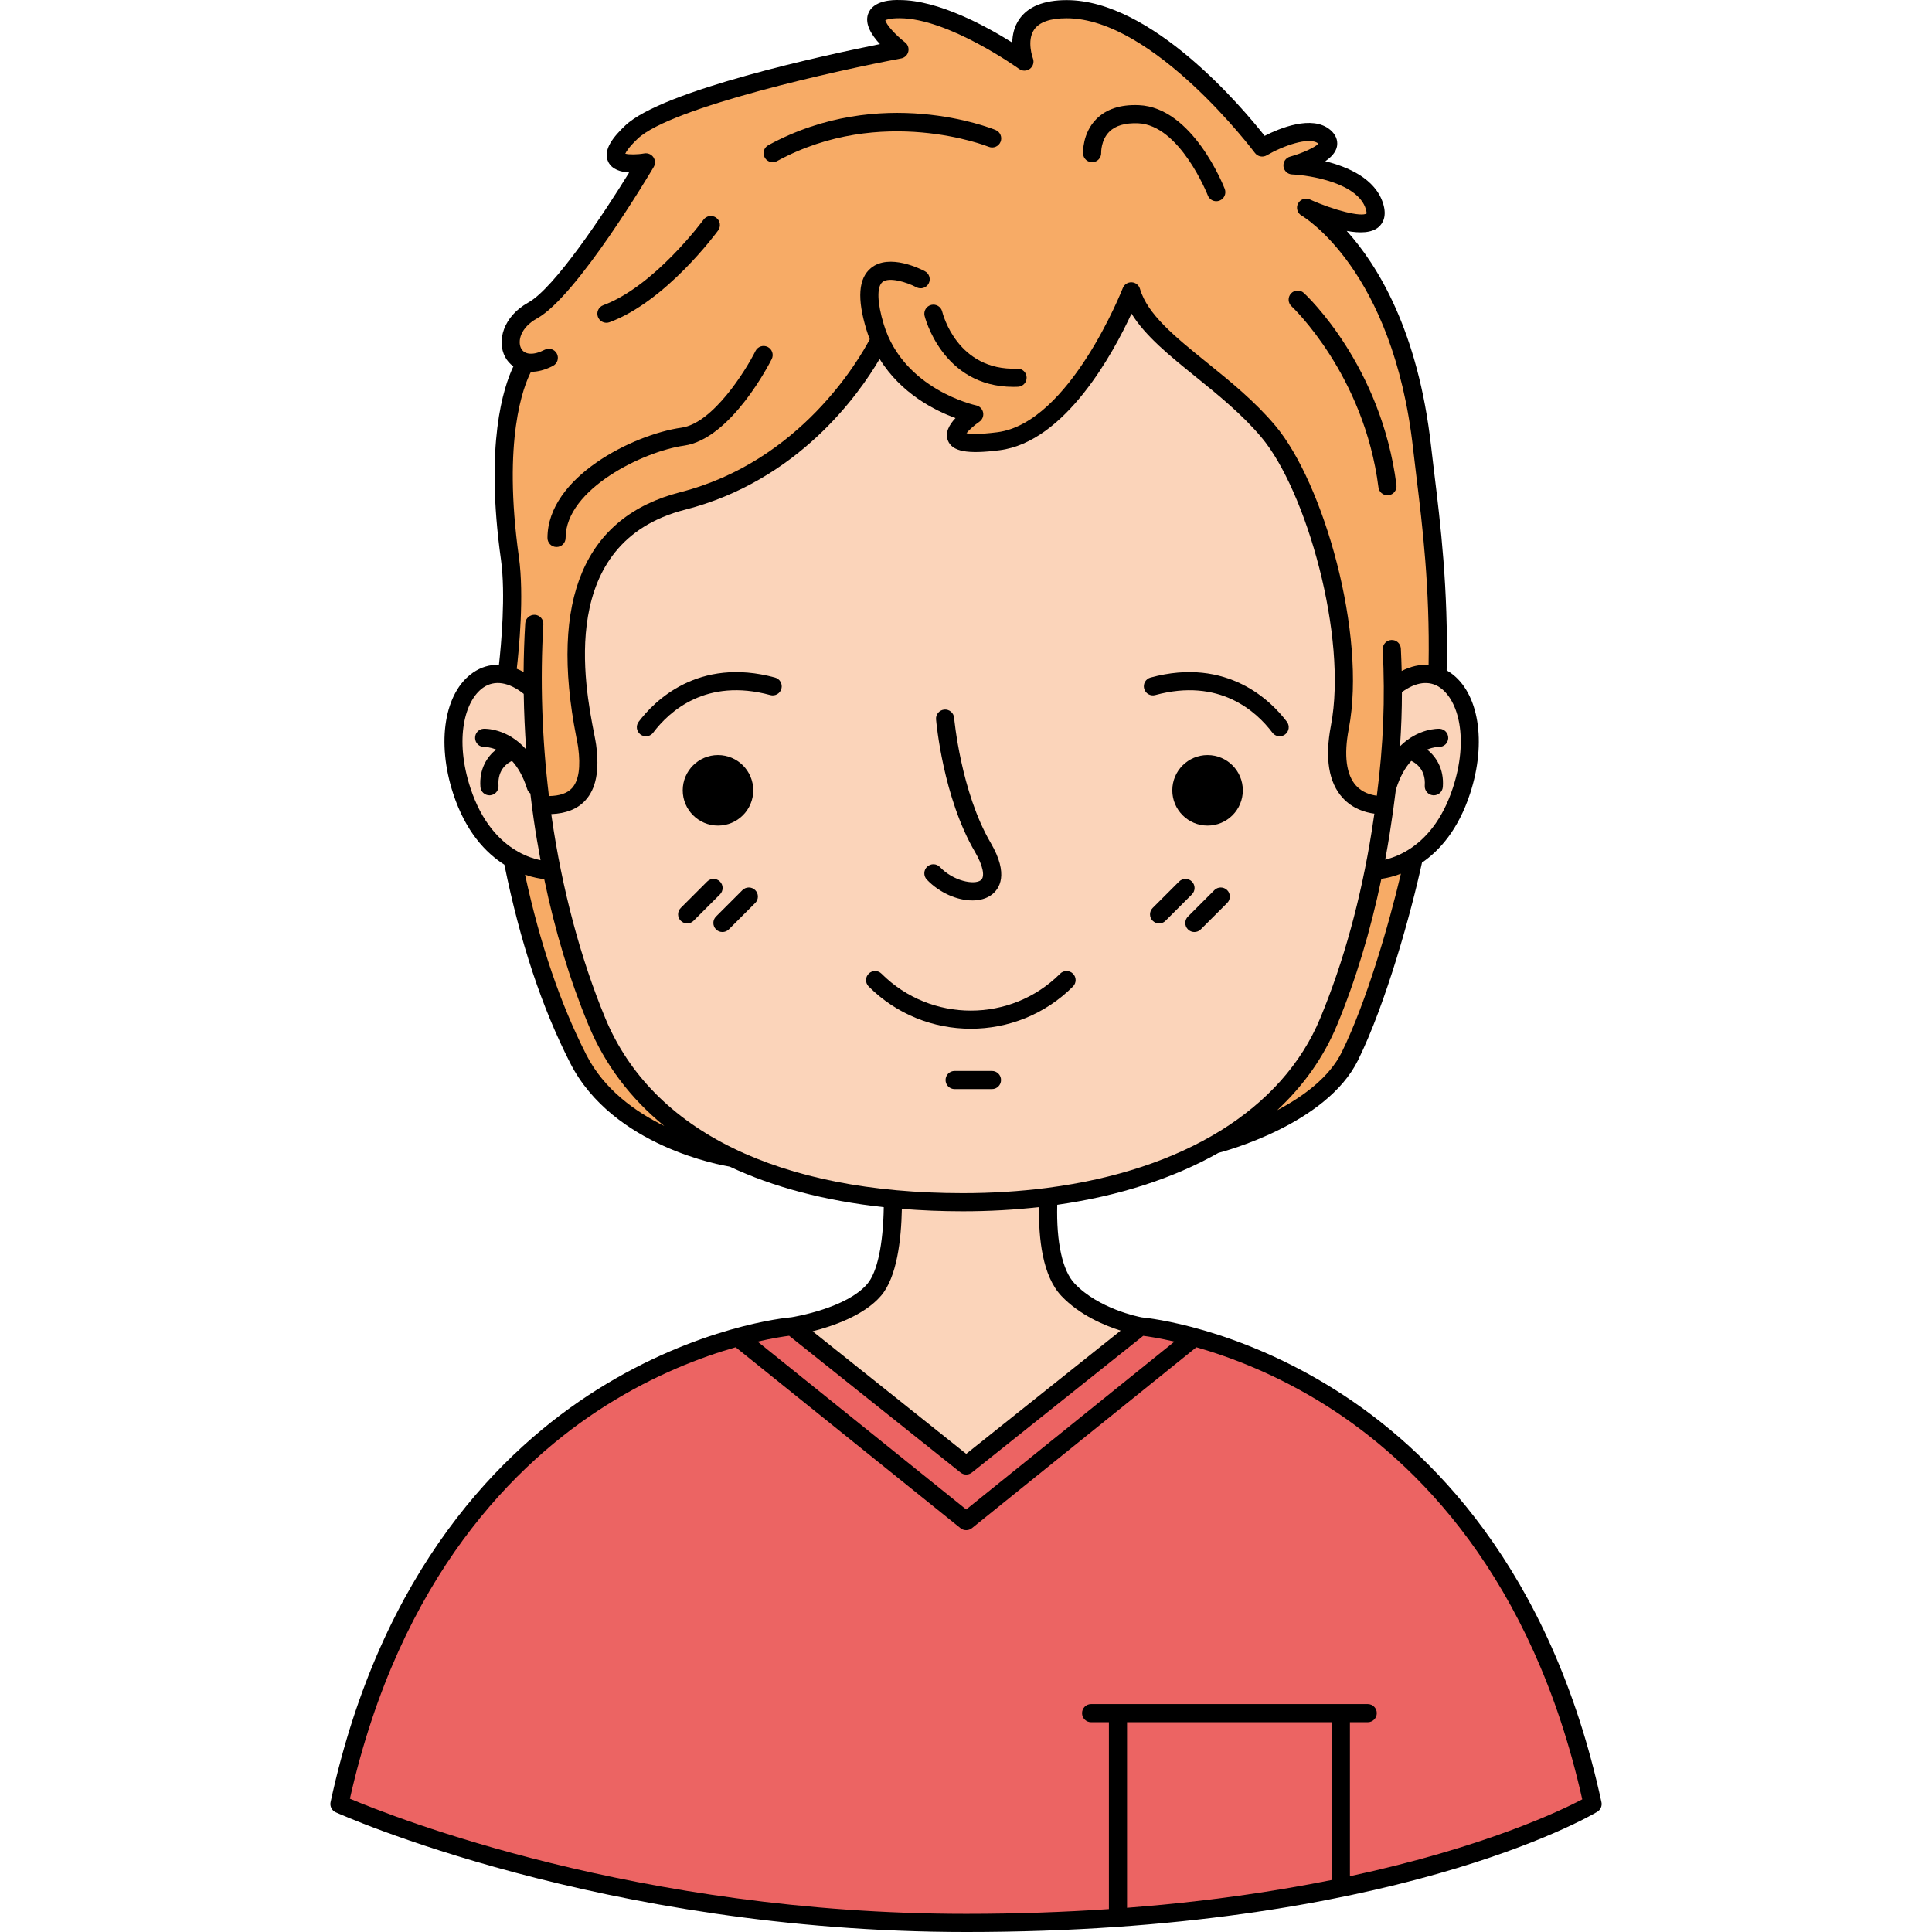
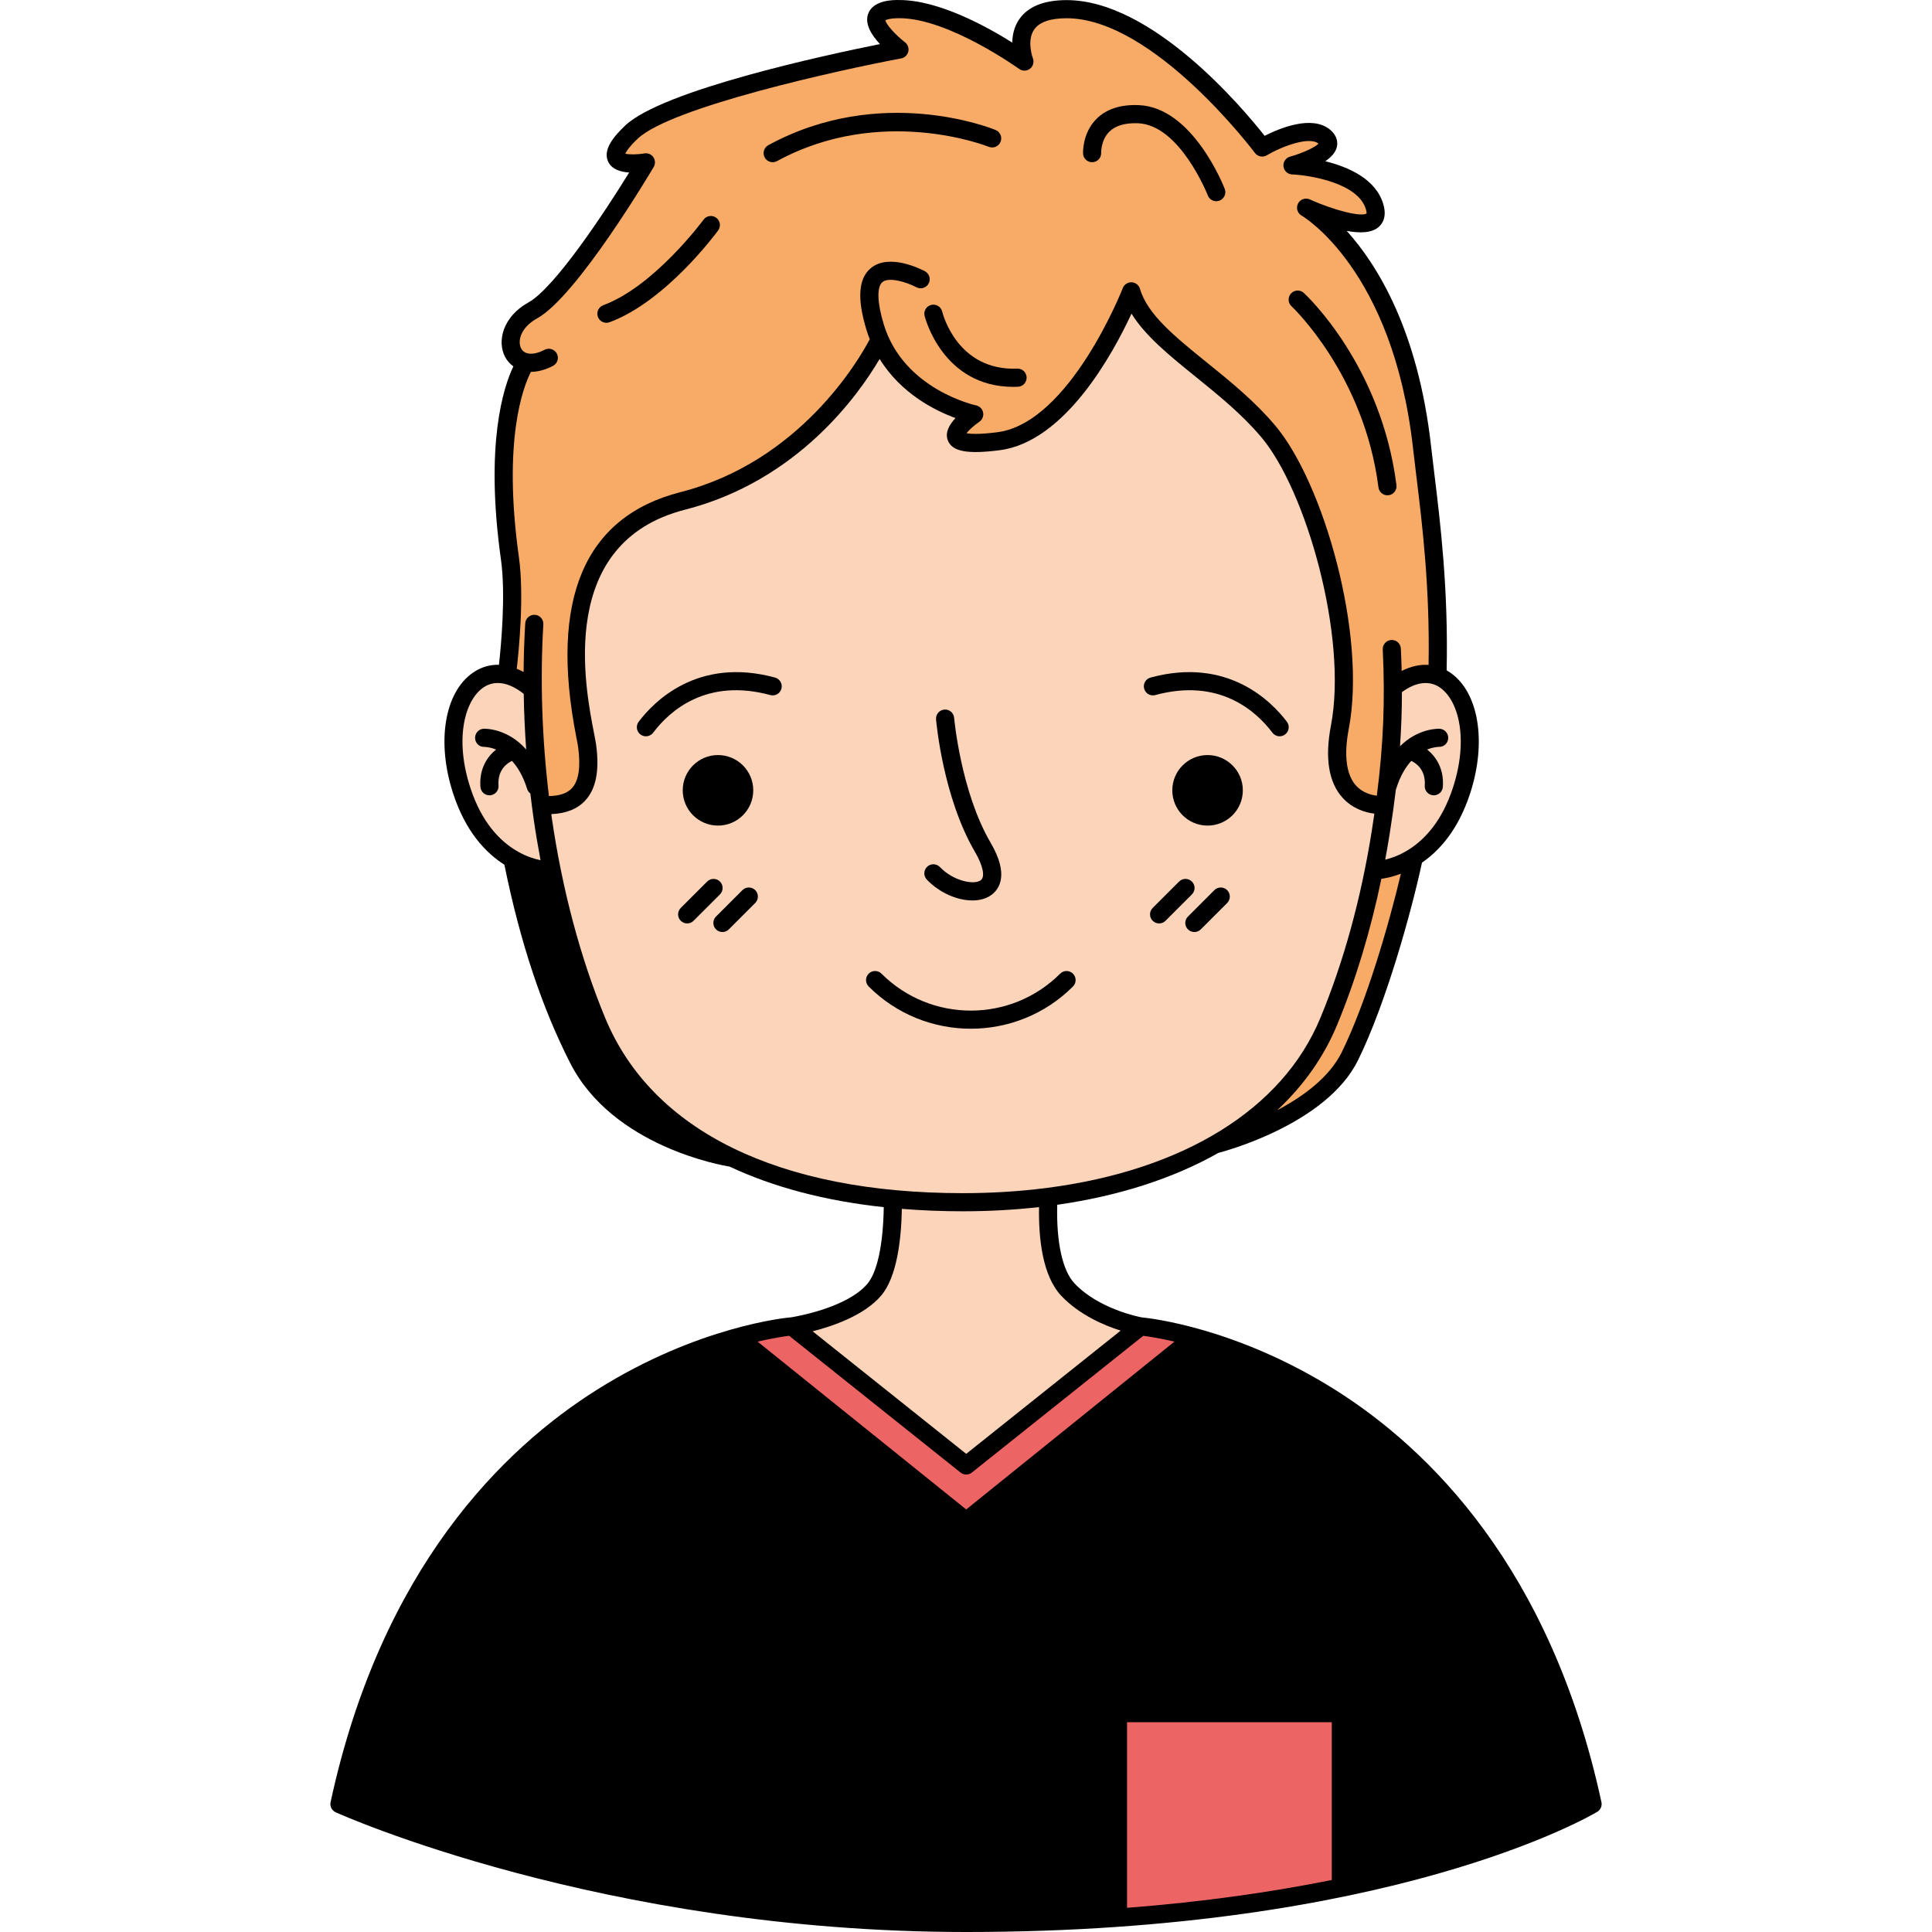
<svg xmlns="http://www.w3.org/2000/svg" id="Capa_1" height="512" viewBox="0 0 425.2 425.2" width="512">
  <g>
    <path d="m352.447 396.615c-11.145-51.542-38.027-77.801-58.616-90.752-21.815-13.727-40.872-15.77-42.551-15.929-.688-.13-9.445-1.855-14.768-7.445-2.676-2.809-4.05-9.076-3.833-17.336 13.606-1.942 25.598-5.836 35.486-11.43.003-.004.007-.004.01-.004.965-.245 23.732-6.207 30.711-20.4 6.152-12.511 11.69-32.482 14.071-43.471 3.894-2.671 7.992-7.27 10.587-15.209 3.71-11.34 1.909-22.285-4.379-26.615-.257-.18-.519-.342-.784-.491.395-17.87-1.391-32.498-2.696-43.182-.263-2.156-.511-4.184-.723-6.085-2.853-25.54-11.833-39.979-18.57-47.447 2.838.527 5.502.487 7.034-.866.923-.813 1.841-2.372.971-5.171-1.702-5.47-7.744-8.07-12.726-9.298 1.283-.873 2.287-1.932 2.559-3.183.172-.791.204-2.332-1.513-3.762-3.97-3.305-11.152-.296-14.39 1.354-4.815-6.104-24.77-29.87-43.579-29.87-.007 0-.013 0-.02 0-4.999.003-8.508 1.43-10.429 4.236-1.117 1.633-1.488 3.464-1.519 5.109-5.59-3.51-16.193-9.359-24.8-9.359-1.44-.047-5.89-.007-6.944 3.103-.751 2.209.818 4.658 2.622 6.586-12.094 2.435-47.917 10.172-56.063 17.933-2.443 2.325-5.071 5.342-3.707 8.039.817 1.612 2.699 2.18 4.578 2.296-5.597 9.086-16.462 25.444-22.201 28.616-5.56 3.075-6.954 8.514-5.088 11.997.429.8 1.042 1.506 1.805 2.057-2.193 4.582-6.291 17.113-2.732 42.524 1.077 7.685.032 18.889-.44 23.148-2.017-.056-3.953.512-5.702 1.716-6.288 4.33-8.09 15.275-4.38 26.615 2.749 8.411 7.183 13.072 11.276 15.664 3.465 17.017 8.203 31.318 14.488 43.662 9.382 18.421 33.625 22.555 35.094 22.787 9.61 4.519 20.982 7.527 33.913 8.923-.129 8.217-1.43 14.325-3.626 16.893-4.537 5.315-15.927 7.223-16.795 7.359-.018 0-.036-.004-.054 0-.817.067-20.29 1.864-42.654 15.936-20.589 12.951-47.471 39.21-58.616 90.752-.197.916.268 1.846 1.121 2.236.575.262 58.448 26.348 138.772 26.348 93.38 0 137.058-25.365 138.872-26.447.735-.438 1.109-1.297.928-2.137z" />
    <path d="m173.677 293.981 37.726 30.1c.363.292.804.438 1.244.438.441 0 .882-.146 1.245-.438l37.712-30.089c1.147.146 3.545.504 6.875 1.273l-45.833 36.942-45.918-36.942c3.405-.786 5.836-1.144 6.949-1.284z" fill="#ec6463" />
    <path d="m133.212 224.079c-5.439-13.112-9.52-28.424-11.8-44.283-.03-.209-.052-.418-.081-.624 3.26-.136 5.721-1.111 7.459-2.982 2.392-2.571 3.179-6.604 2.401-12.322-.072-.531-.23-1.351-.437-2.412-2.037-10.401-8.235-42.057 19.996-49.279 24.866-6.36 38.253-25.355 42.841-33.182 4.706 7.638 12.21 11.38 16.7 13.019-1.367 1.448-2.344 3.182-1.696 4.888.938 2.47 4.245 3.102 11.411 2.183 14.413-1.848 24.967-21.313 29.02-30.065 3.044 4.943 8.423 9.293 14.047 13.838 5.042 4.078 10.256 8.295 14.531 13.371 9.862 11.712 19.049 43.932 15.313 63.446-1.377 7.2-.499 12.566 2.611 15.952 2.192 2.386 4.975 3.192 6.948 3.447-.18 1.244-.368 2.502-.573 3.793-2.37 14.93-6.184 28.795-11.336 41.214-8.342 20.115-30.196 33.46-60.002 37.338-.073.006-.145.014-.216.03-5.862.75-12.025 1.145-18.459 1.145-40.434-.002-68.376-13.68-78.678-38.515z" fill="#fbd4ba" />
    <path d="m295.305 231.557c-2.744 5.581-8.573 9.805-14.216 12.78 5.775-5.391 10.239-11.665 13.168-18.729 4.107-9.9 7.37-20.7 9.761-32.194 1.044-.147 2.551-.463 4.297-1.125-2.626 11.143-7.584 28.234-13.01 39.268z" fill="#f7ab66" />
    <path d="m319.751 173.399c-2.354 7.202-6.057 11.189-9.434 13.4-.138.069-.266.15-.385.249-1.926 1.194-3.72 1.819-5.07 2.146.352-1.885.68-3.786.985-5.707.54-3.402.99-6.629 1.364-9.751.014-.038.04-.066.051-.103.886-2.844 2.087-4.808 3.333-6.171.79.354 3.237 1.755 2.968 5.431-.081 1.099.745 2.058 1.845 2.137.05.004.1.004.147.004 1.037 0 1.912-.8 1.989-1.849.296-4.041-1.551-6.708-3.453-8.223 1.4-.576 2.453-.586 2.57-.588 1.127.042 2.017-.811 2.066-1.904.049-1.1-.804-2.035-1.904-2.085-.267-.01-4.714-.14-8.705 3.855.279-4.008.418-7.935.42-11.918 3.069-2.246 6.02-2.628 8.363-1.012 4.088 2.816 6.378 11.306 2.85 22.089z" fill="#fbd4ba" />
    <path d="m116.853 81.834c1.434.002 3.062-.385 4.848-1.311.979-.508 1.36-1.712.853-2.69-.508-.979-1.709-1.357-2.69-.854-2.421 1.255-4.4 1.146-5.167-.286-.803-1.498-.248-4.544 3.502-6.618 8.796-4.863 24.987-32.173 25.672-33.332.396-.672.366-1.512-.079-2.151-.443-.641-1.215-.963-1.989-.83-1.523.272-3.383.282-4.187.057.205-.461.829-1.483 2.732-3.298 7.289-6.941 44.326-15.106 57.982-17.667.773-.146 1.388-.733 1.572-1.497.184-.766-.1-1.567-.722-2.047-2.129-1.643-4.14-3.912-4.333-4.854.261-.14 1.065-.451 3.116-.451h.017c10.743 0 26.158 11.051 26.312 11.164.713.515 1.681.498 2.381-.036s.964-1.47.652-2.296c-.015-.037-1.431-3.859.276-6.334 1.136-1.649 3.535-2.485 7.13-2.488h.016c19.12 0 41.216 29.339 41.437 29.638.609.816 1.736 1.045 2.615.524 3.412-2.011 9.385-4.217 11.361-2.571.006.007.012.01.017.014-.779.82-3.597 2.123-6.25 2.85-.948.259-1.567 1.171-1.457 2.149.109.976.914 1.729 1.897 1.769 3.907.17 14.438 1.858 16.217 7.581.215.69.167.992.188 1.002-1.095.833-7.153-.66-12.503-3.082-.975-.438-2.118-.033-2.6.919-.483.952-.128 2.117.803 2.645.2.113 20.112 11.778 24.522 51.261.214 1.911.463 3.953.728 6.124 1.333 10.913 2.979 24.446 2.685 41.496-1.916-.136-3.92.315-5.923 1.331-.039-1.616-.099-3.252-.179-4.917-.054-1.102-.985-1.965-2.09-1.898-1.101.055-1.951.99-1.897 2.091.535 11.035.159 20.803-1.299 32.178-1.292-.161-3.152-.669-4.55-2.191-2.179-2.372-2.742-6.695-1.631-12.502 3.995-20.867-5.558-54.153-16.18-66.768-4.522-5.368-9.887-9.708-15.075-13.901-7.001-5.662-13.048-10.551-14.695-16.198-.24-.819-.977-1.396-1.831-1.435-.851-.035-1.638.476-1.947 1.272-.115.295-11.685 29.688-27.613 31.729-4.037.52-5.943.38-6.791.214.56-.71 1.714-1.755 2.83-2.518.66-.451.988-1.254.83-2.041-.157-.782-.767-1.399-1.549-1.563-.159-.033-15.937-3.464-20.31-17.81-1.46-4.791-1.569-8.278-.293-9.333 1.417-1.168 5.294-.007 7.466 1.143.974.518 2.181.149 2.701-.821.518-.972.151-2.183-.822-2.7-.791-.422-7.842-4.024-11.879-.704-2.759 2.27-3.084 6.712-.991 13.58.22.724.467 1.417.731 2.091-2.326 4.426-15.298 26.907-41.66 33.648-21.156 5.412-28.869 23.551-22.924 53.912.188.958.335 1.701.401 2.181.596 4.398.135 7.449-1.371 9.069-1.042 1.122-2.708 1.686-5.055 1.726-1.53-12.611-1.96-25.577-1.229-37.783.065-1.099-.773-2.044-1.873-2.11-1.097-.046-2.046.773-2.112 1.871-.213 3.554-.333 7.127-.36 10.72-.502-.276-1.004-.511-1.506-.713.469-4.064 1.662-16.078.472-24.573-3.625-25.893 1.013-37.609 2.65-40.777z" fill="#f7ab66" />
    <path d="m103.522 173.399c-3.527-10.783-1.236-19.273 2.85-22.087 2.48-1.705 5.633-1.204 8.891 1.4.063 4.063.246 8.148.542 12.242-4.142-4.704-9.069-4.582-9.355-4.568-1.091.05-1.929.969-1.892 2.062.037 1.094.912 1.978 2.051 1.928.108.005 1.165.012 2.573.588-1.9 1.515-3.748 4.182-3.451 8.223.076 1.049.952 1.849 1.988 1.849.049 0 .099 0 .148-.004 1.1-.079 1.926-1.038 1.846-2.137-.27-3.68 2.179-5.076 2.968-5.431 1.246 1.363 2.445 3.327 3.331 6.169.129.415.385.755.707.997.225 1.911.47 3.822.745 5.731.436 3.031.949 6.009 1.5 8.957-1.253-.256-3.03-.787-4.983-1.892-.141-.109-.29-.202-.454-.269-3.526-2.129-7.516-6.147-10.005-13.758z" fill="#fbd4ba" />
-     <path d="m129.049 232.154c-5.747-11.287-10.166-24.31-13.494-39.647 1.798.623 3.292.872 4.218.972 2.385 11.456 5.642 22.225 9.751 32.13 3.619 8.726 9.246 16.149 16.66 22.189-6.408-3.142-13.279-8.072-17.135-15.644z" fill="#f7ab66" />
    <path d="m193.908 285.163c3.479-4.074 4.443-12.249 4.575-19.114 4.312.349 8.777.534 13.408.534 5.812 0 11.412-.318 16.786-.922-.125 6.917.75 15.176 4.945 19.582 3.96 4.157 9.36 6.446 13.016 7.604l-33.991 27.122-33.803-26.973c4.478-1.138 11.36-3.497 15.064-7.833z" fill="#fbd4ba" />
    <path d="m293.104 413.752c-12.787 2.574-27.783 4.795-45.061 6.125v-40.846h45.061z" fill="#ec6463" />
-     <path d="m297.095 412.924v-33.893h3.917c1.102 0 1.996-.893 1.996-1.996s-.894-1.996-1.996-1.996h-5.912-49.053-5.911c-1.102 0-1.997.893-1.997 1.996s.895 1.996 1.997 1.996h3.915v41.131c-9.773.66-20.225 1.045-31.405 1.045-72.336 0-126.191-21.346-135.638-25.344 11.03-49.028 36.654-74.095 56.317-86.514 10.806-6.824 21.037-10.685 28.582-12.838l49.489 39.815c.366.292.808.438 1.251.438.444 0 .887-.146 1.253-.44l49.396-39.813c7.545 2.155 17.776 6.014 28.581 12.838 19.682 12.429 45.336 37.533 56.348 86.658-4.522 2.389-21.362 10.526-51.13 16.917z" fill="#ec6463" />
    <path d="m265.766 166.176c-4.289 0-7.763 3.474-7.763 7.761s3.474 7.761 7.763 7.761c4.284 0 7.759-3.474 7.759-7.761s-3.475-7.761-7.759-7.761z" />
    <circle cx="158.018" cy="173.937" r="7.761" />
    <path d="m170.574 149.121c-16.974-4.613-26.644 5.264-30.014 9.723-.665.879-.49 2.132.389 2.797.361.272.783.403 1.203.403.604 0 1.201-.273 1.594-.791 3.578-4.738 11.686-12.114 25.782-8.281 1.066.295 2.161-.336 2.449-1.4.288-1.066-.339-2.161-1.403-2.451z" />
    <path d="m254.258 152.972c14.098-3.827 22.203 3.543 25.778 8.277.393.521.99.795 1.594.795.419 0 .841-.131 1.201-.403.88-.663 1.055-1.916.391-2.795-3.368-4.461-13.029-14.338-30.012-9.725-1.063.29-1.691 1.385-1.402 2.45.29 1.065 1.388 1.696 2.45 1.401z" />
    <path d="m213.997 198.173c1.631 0 3.118-.401 4.251-1.257 1.678-1.263 3.879-4.43-.228-11.443-6.553-11.194-8.018-27.329-8.032-27.491-.096-1.096-1.053-1.91-2.161-1.815-1.099.097-1.911 1.062-1.817 2.16.061.696 1.55 17.182 8.565 29.164 1.776 3.035 2.275 5.48 1.272 6.237-1.427 1.075-6.022.205-8.979-2.9-.761-.799-2.024-.829-2.822-.069s-.829 2.024-.069 2.823c2.79 2.926 6.704 4.591 10.02 4.591z" />
    <path d="m236.143 217.111c.779-.779.779-2.044 0-2.823-.78-.78-2.043-.78-2.823 0-10.838 10.839-28.475 10.838-39.314 0-.78-.78-2.045-.78-2.823 0-.78.779-.78 2.044 0 2.823 6.198 6.197 14.339 9.293 22.48 9.293s16.282-3.095 22.48-9.293z" />
-     <path d="m220.31 237.695c0-1.105-.893-1.998-1.996-1.998h-8.216c-1.103 0-1.997.893-1.997 1.998 0 1.102.894 1.994 1.997 1.994h8.216c1.103 0 1.996-.892 1.996-1.994z" />
    <path d="m262.319 194.016c-.779-.779-2.043-.779-2.823 0l-5.81 5.809c-.78.777-.78 2.042 0 2.821.389.392.9.587 1.411.587s1.021-.195 1.411-.587l5.811-5.806c.78-.78.78-2.044 0-2.824z" />
    <path d="m267.257 195.907-5.81 5.81c-.78.779-.78 2.044 0 2.823.39.392.901.584 1.411.584.511 0 1.022-.192 1.412-.584l5.81-5.81c.78-.779.78-2.044 0-2.823-.78-.78-2.043-.78-2.823 0z" />
    <path d="m158.453 194.016c-.779-.779-2.043-.779-2.822 0l-5.81 5.809c-.78.777-.78 2.042 0 2.821.389.392.901.587 1.411.587.511 0 1.021-.195 1.411-.587l5.81-5.806c.779-.78.779-2.044 0-2.824z" />
    <path d="m163.392 195.907-5.81 5.81c-.78.779-.78 2.044 0 2.823.39.392.9.584 1.412.584.51 0 1.021-.192 1.411-.584l5.81-5.81c.78-.779.78-2.044 0-2.823-.781-.78-2.043-.78-2.823 0z" />
    <path d="m240.44 35.699c1.096-.046 1.948-.975 1.91-2.073-.001-.026-.076-2.787 1.792-4.642 1.358-1.351 3.489-1.964 6.332-1.858 9.208.385 15.286 15.73 15.347 15.883.307.793 1.062 1.274 1.86 1.274.24 0 .484-.044.722-.137 1.027-.397 1.537-1.553 1.139-2.581-.285-.729-7.087-17.933-18.901-18.427-4.039-.17-7.177.862-9.358 3.059-3.103 3.127-2.929 7.429-2.92 7.611.054 1.095.986 1.936 2.077 1.891z" />
    <path d="m207.365 68.582c-.254-1.071-1.33-1.729-2.399-1.48-1.073.253-1.738 1.328-1.484 2.401.037.159 3.873 15.639 19.539 15.639.33 0 .667-.007 1.008-.02 1.102-.047 1.957-.976 1.912-2.077-.046-1.102-.947-1.968-2.077-1.911-13.152.508-16.367-12.004-16.499-12.552z" />
    <path d="m170.052 35.699c.323 0 .65-.079.953-.242 23.007-12.534 46.363-3.251 46.597-3.151 1.019.414 2.185-.073 2.602-1.092.418-1.019-.068-2.187-1.087-2.604-1.022-.418-25.302-10.123-50.021 3.341-.968.527-1.326 1.739-.798 2.708.362.662 1.046 1.04 1.754 1.04z" />
    <path d="m133.462 71.041c.23 0 .464-.04.693-.126 12.397-4.59 23.438-19.575 23.902-20.209.649-.893.455-2.14-.435-2.79-.89-.647-2.138-.455-2.79.435-.107.146-10.803 14.651-22.065 18.822-1.033.381-1.561 1.532-1.178 2.564.3.806 1.063 1.304 1.873 1.304z" />
-     <path d="m122.485 120.384c1.102 0 1.996-.893 1.996-1.996 0-10.774 17.21-19.069 26.052-20.31 10.394-1.46 18.951-18.331 19.311-19.048.493-.985.095-2.184-.891-2.678-.985-.491-2.185-.096-2.678.89-2.19 4.366-9.389 15.912-16.296 16.881-10.583 1.486-29.489 10.866-29.489 24.265-.001 1.103.892 1.996 1.995 1.996z" />
    <path d="m303.377 107.265c.129 1.009.988 1.742 1.978 1.742.084 0 .169-.003.255-.015 1.093-.14 1.866-1.14 1.727-2.233-3.358-26.321-19.693-41.646-20.386-42.287-.81-.746-2.071-.696-2.818.116-.748.807-.698 2.07.111 2.816.159.15 15.967 15.037 19.133 39.861z" />
  </g>
</svg>